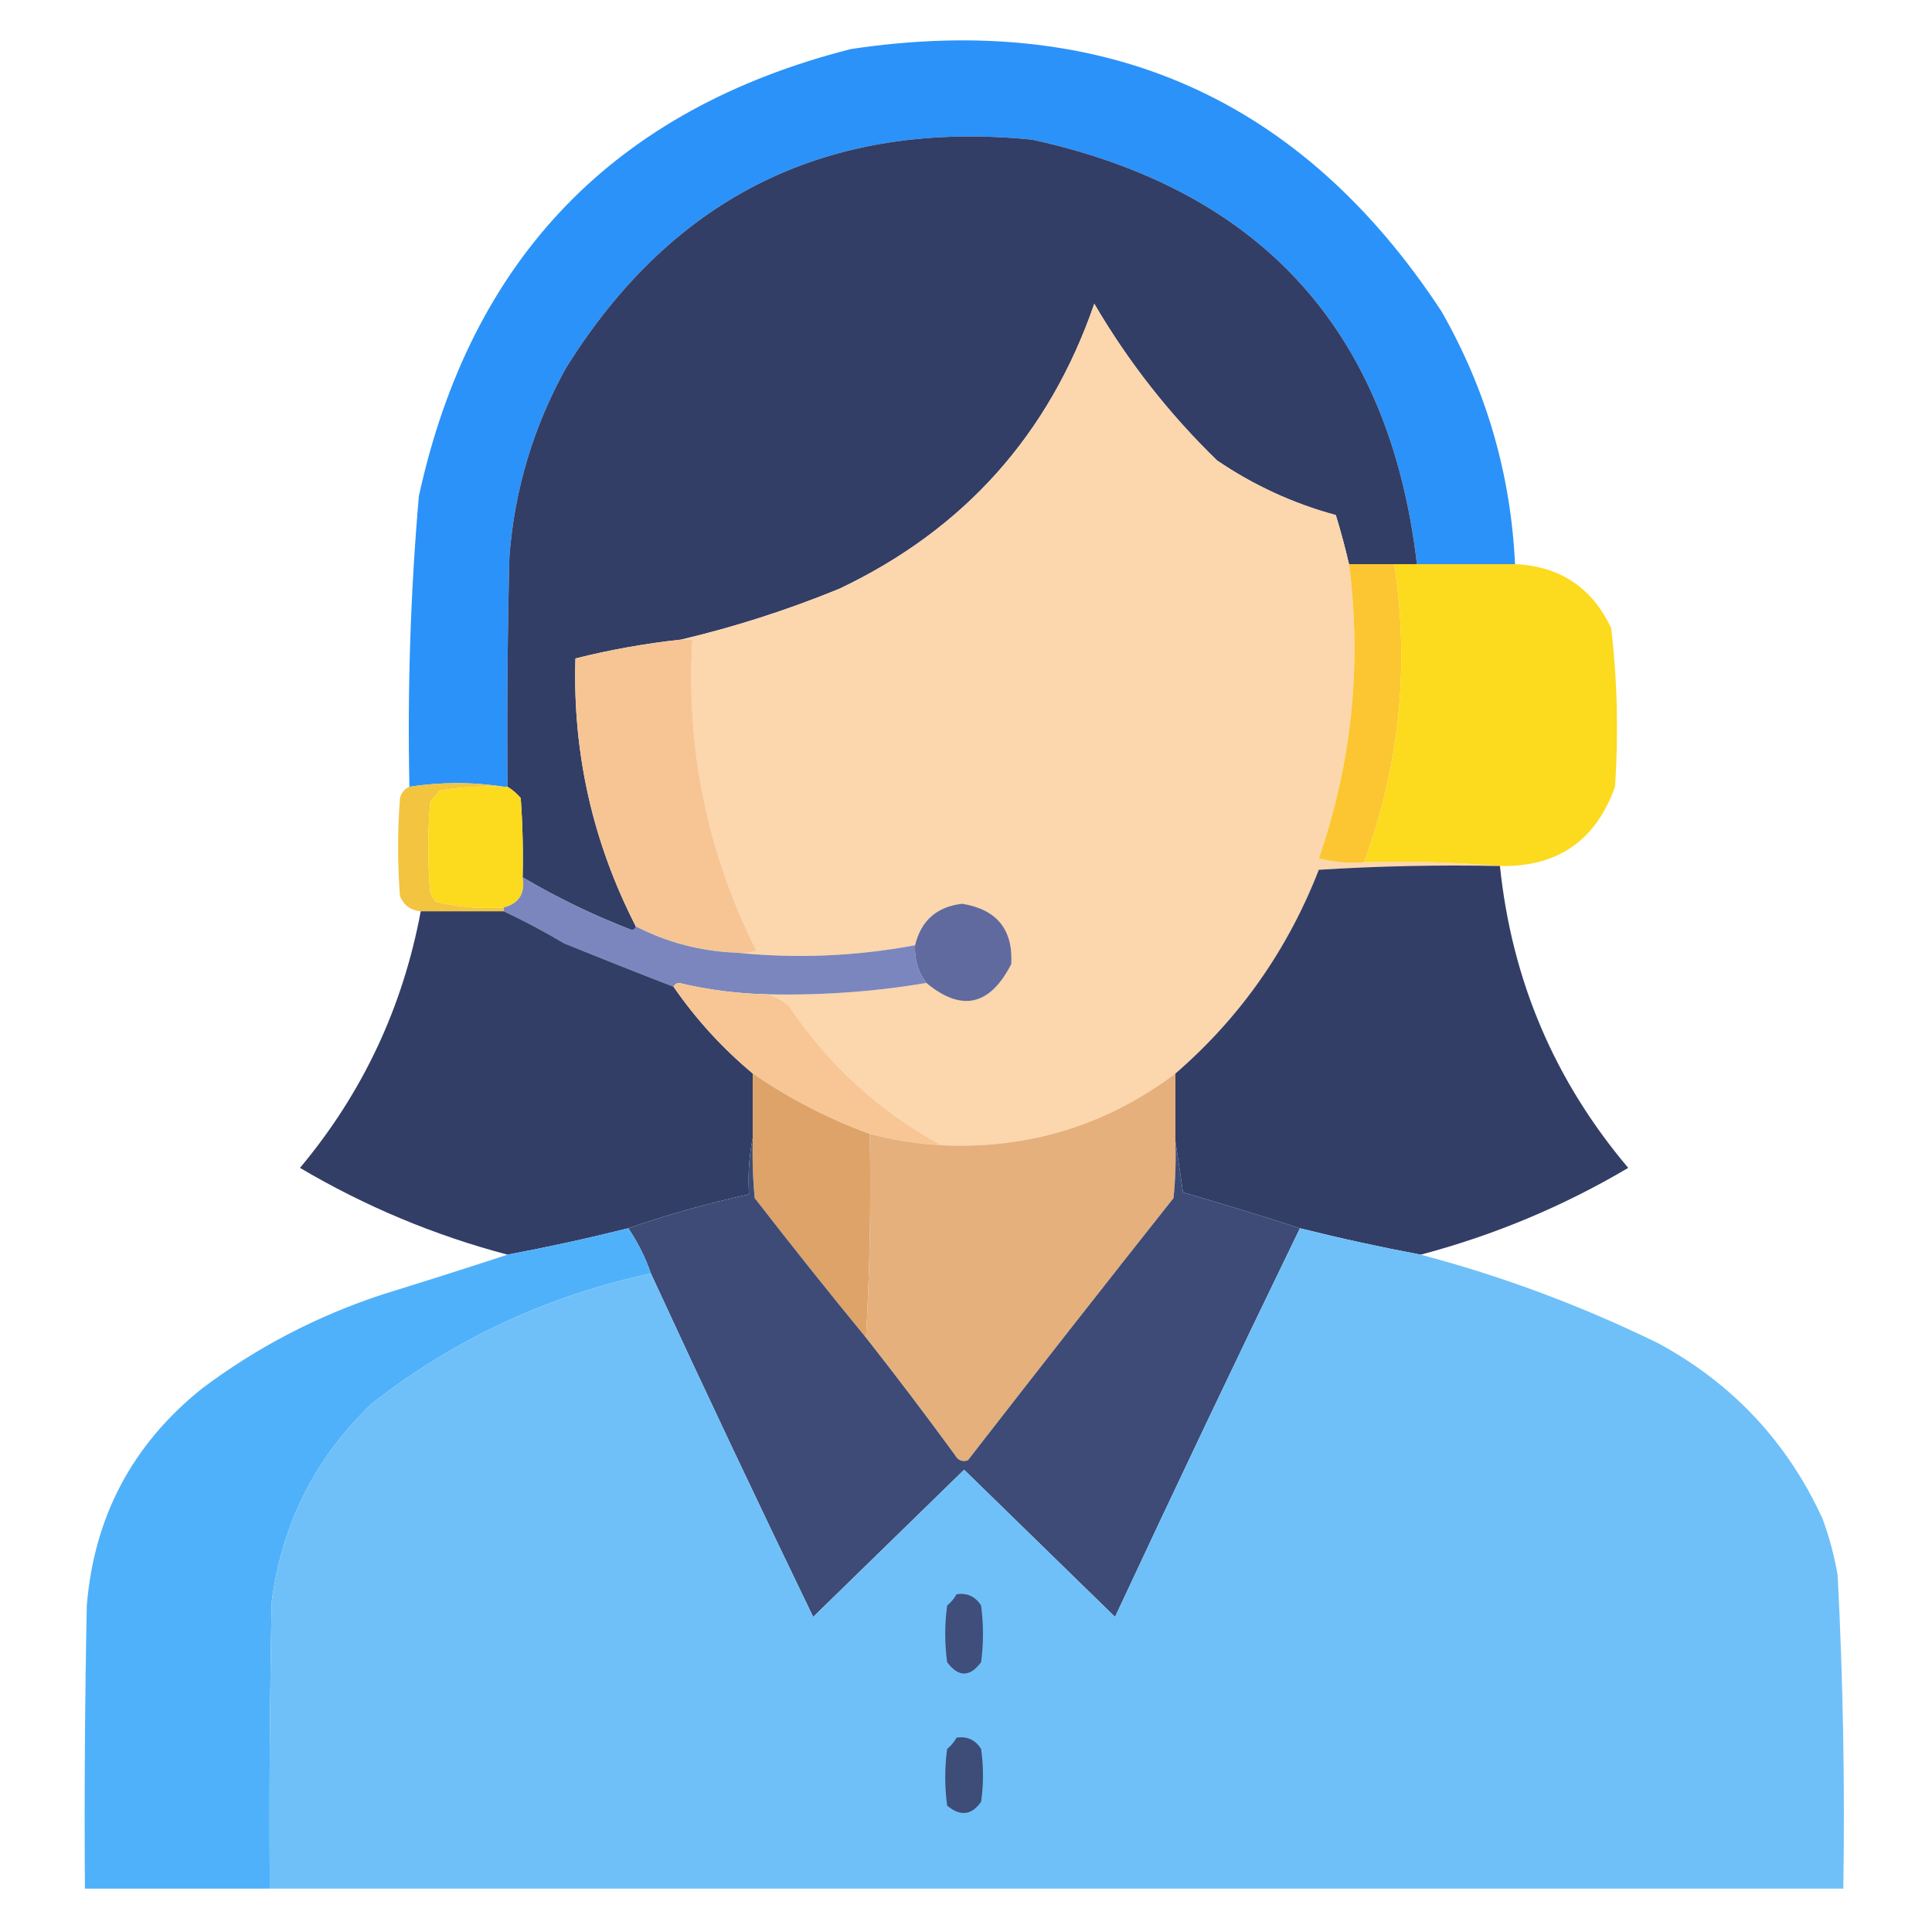
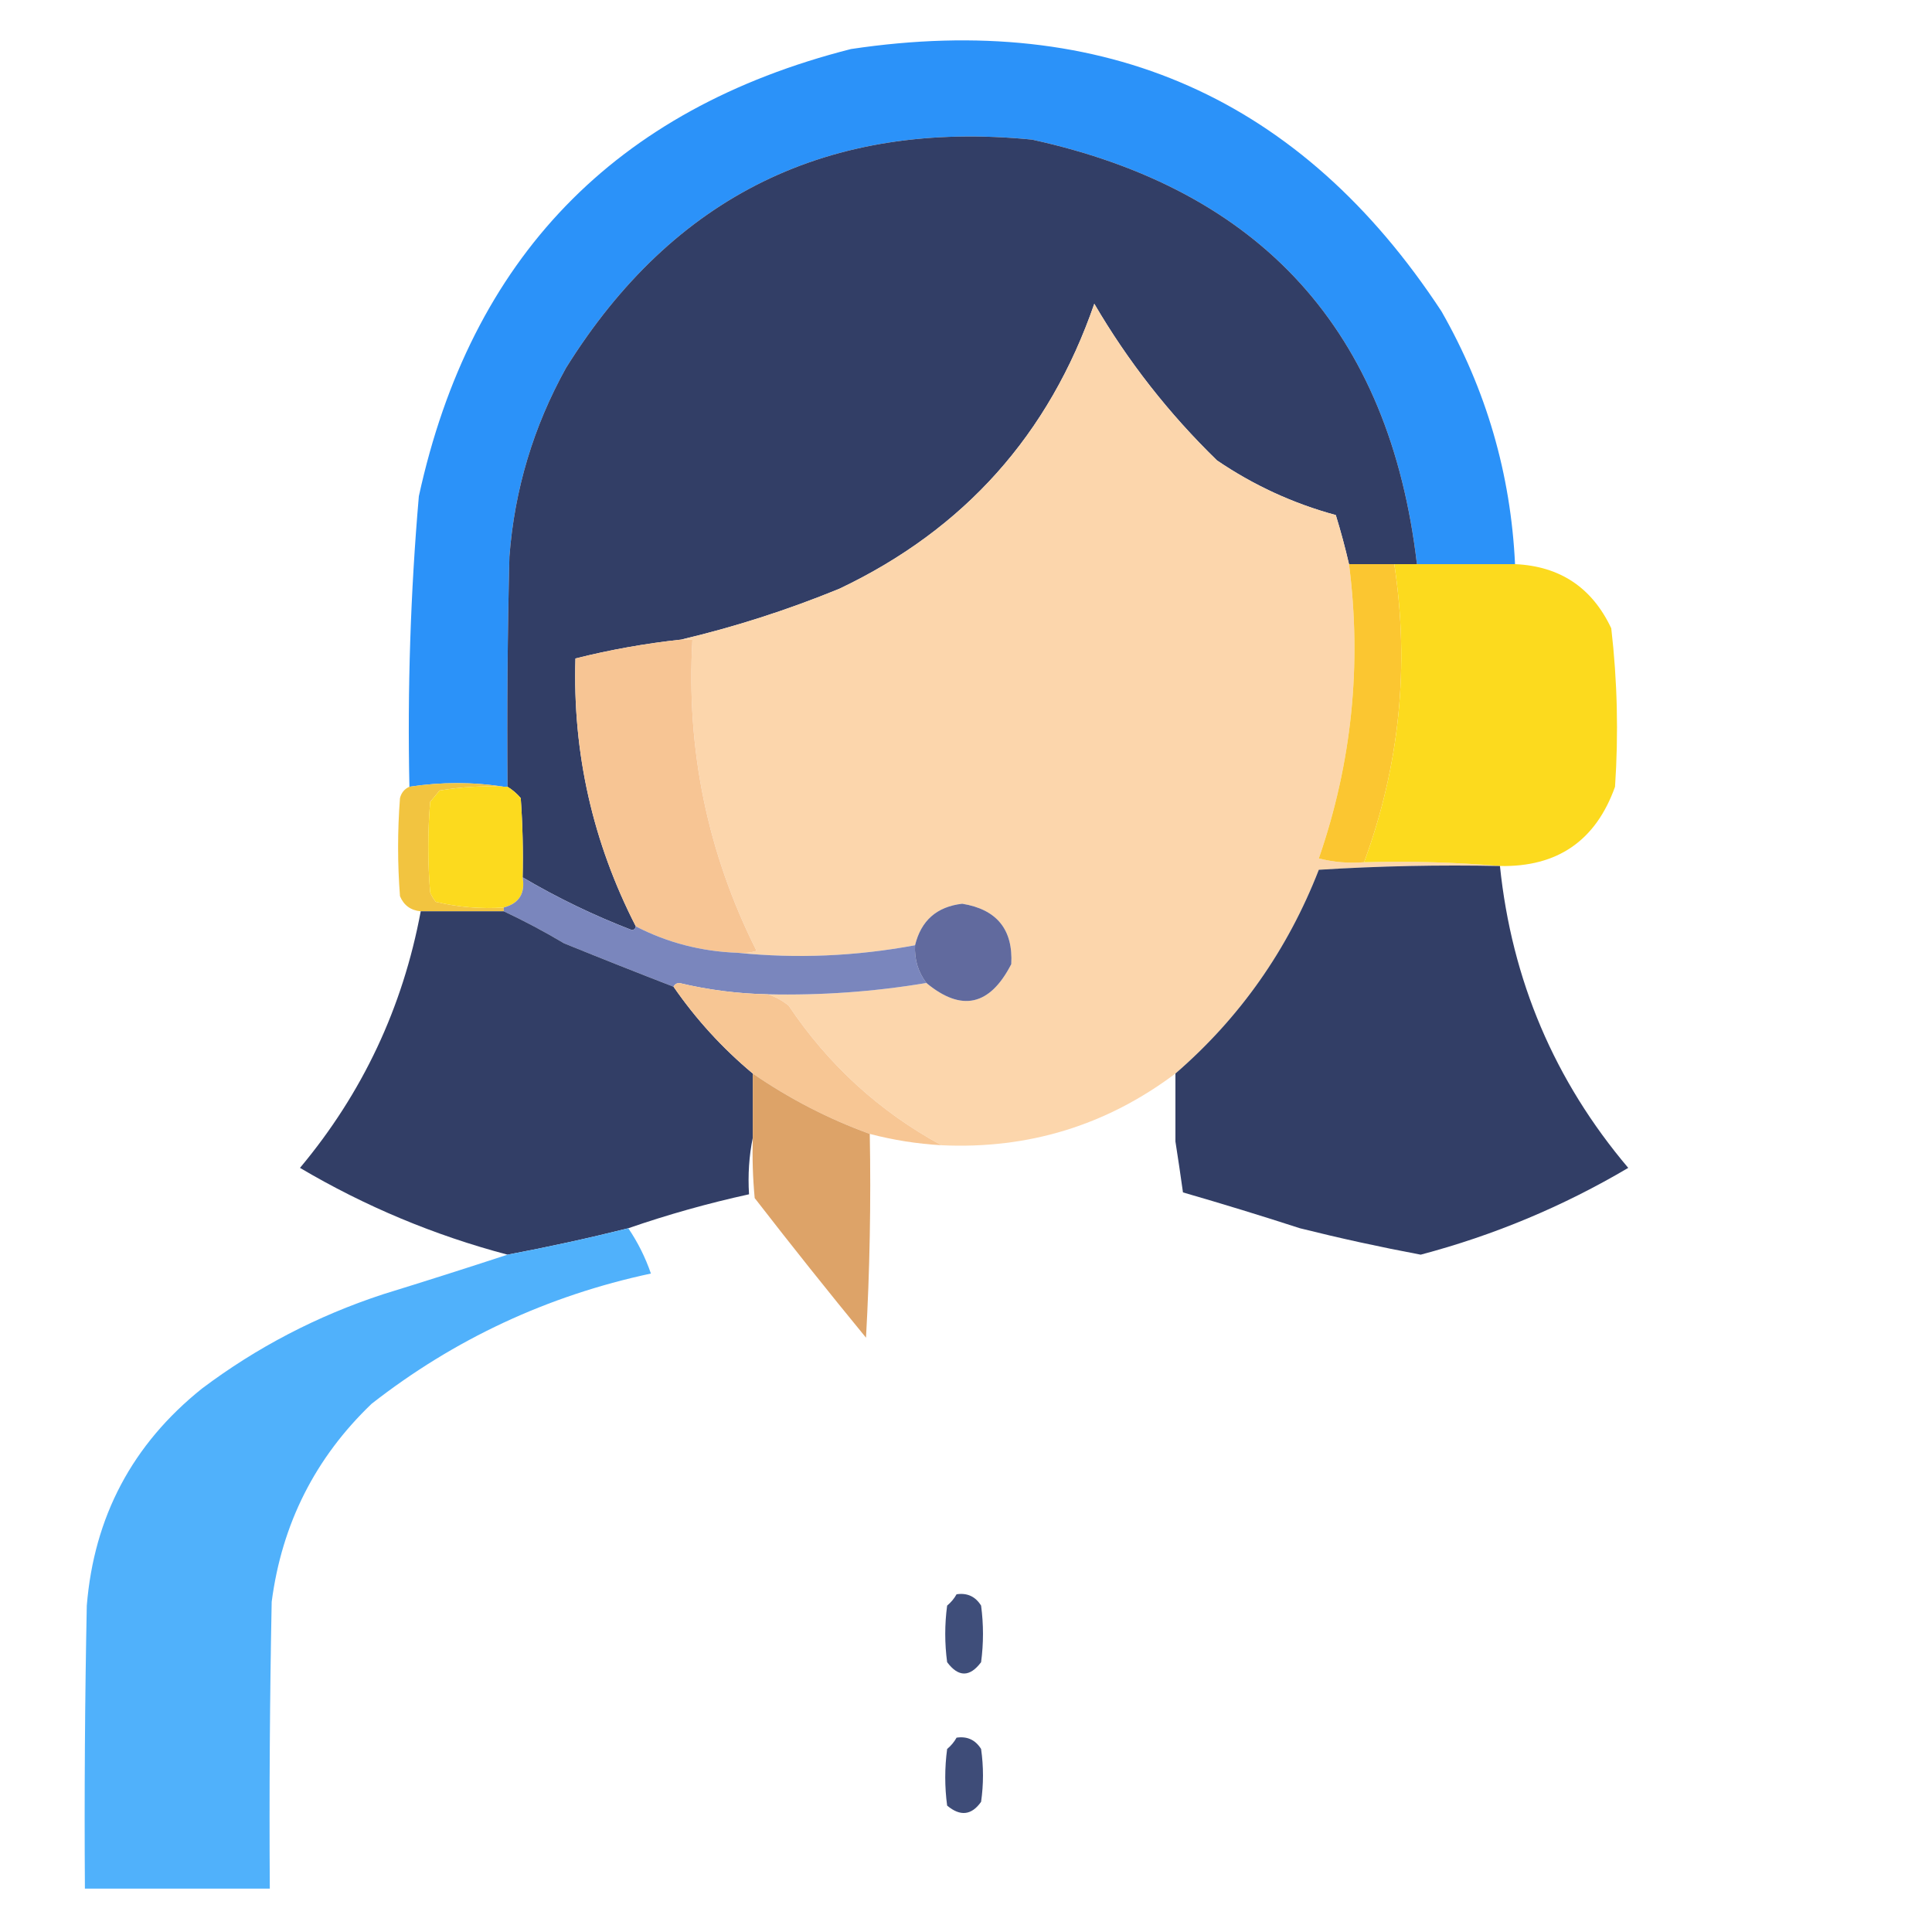
<svg xmlns="http://www.w3.org/2000/svg" width="512px" height="512px" style="shape-rendering:geometricPrecision; text-rendering:geometricPrecision; image-rendering:optimizeQuality; fill-rule:evenodd; clip-rule:evenodd">
  <g>
    <path style="opacity:0.99" fill="#2a91f9" d="M 401.5,149.5 C 392.833,149.5 384.167,149.5 375.5,149.5C 368.297,87.794 334.297,50.294 273.5,37C 219.649,31.677 178.483,51.843 150,97.5C 141.351,113.086 136.351,129.753 135,147.5C 134.5,167.831 134.333,188.164 134.5,208.5C 134.167,208.5 133.833,208.5 133.5,208.5C 125.295,207.213 116.962,207.213 108.5,208.5C 107.951,182.779 108.785,157.112 111,131.5C 124.759,68.408 162.926,28.908 225.5,13C 292.773,2.899 344.939,26.066 382,82.5C 393.871,103.279 400.371,125.612 401.5,149.5 Z" />
  </g>
  <g>
    <path style="opacity:1" fill="#323e66" d="M 375.5,149.5 C 373.5,149.5 371.5,149.5 369.5,149.5C 365.5,149.5 361.5,149.5 357.5,149.5C 356.498,145.162 355.332,140.829 354,136.5C 342.687,133.427 332.187,128.593 322.5,122C 309.759,109.6 298.925,95.767 290,80.5C 278.044,115.121 255.544,140.288 222.5,156C 208.743,161.643 194.743,166.143 180.5,169.5C 171.046,170.52 161.713,172.187 152.5,174.5C 151.727,199.518 157.06,223.185 168.5,245.5C 168.44,246.043 168.107,246.376 167.5,246.5C 157.383,242.607 147.717,237.941 138.5,232.5C 138.666,225.492 138.5,218.492 138,211.5C 136.961,210.29 135.794,209.29 134.5,208.5C 134.333,188.164 134.5,167.831 135,147.5C 136.351,129.753 141.351,113.086 150,97.5C 178.483,51.843 219.649,31.677 273.5,37C 334.297,50.294 368.297,87.794 375.5,149.5 Z" />
  </g>
  <g>
    <path style="opacity:1" fill="#fcd6ac" d="M 357.5,149.5 C 360.926,176.161 358.26,202.161 349.5,227.5C 353.445,228.491 357.445,228.824 361.5,228.5C 373.678,228.172 385.678,228.505 397.5,229.5C 381.486,229.167 365.486,229.501 349.5,230.5C 341.237,251.725 328.571,269.725 311.5,284.5C 293.189,298.248 272.522,304.582 249.5,303.5C 233.046,294.552 219.546,282.219 209,266.5C 207.281,265.131 205.448,264.131 203.5,263.5C 217.606,263.822 231.606,262.822 245.5,260.5C 254.828,268.229 262.328,266.562 268,255.5C 268.502,246.328 264.169,240.995 255,239.5C 248.262,240.28 244.095,243.947 242.5,250.5C 226.782,253.42 211.116,254.087 195.5,252.5C 197.199,252.66 198.866,252.494 200.5,252C 187.482,226.078 181.815,198.578 183.5,169.5C 182.5,169.5 181.5,169.5 180.5,169.5C 194.743,166.143 208.743,161.643 222.5,156C 255.544,140.288 278.044,115.121 290,80.5C 298.925,95.767 309.759,109.6 322.5,122C 332.187,128.593 342.687,133.427 354,136.5C 355.332,140.829 356.498,145.162 357.5,149.5 Z" />
  </g>
  <g>
    <path style="opacity:1" fill="#fbc631" d="M 357.5,149.5 C 361.5,149.5 365.5,149.5 369.5,149.5C 373.585,176.559 370.918,202.893 361.5,228.5C 357.445,228.824 353.445,228.491 349.5,227.5C 358.26,202.161 360.926,176.161 357.5,149.5 Z" />
  </g>
  <g>
    <path style="opacity:1" fill="#fcda1e" d="M 369.5,149.5 C 371.5,149.5 373.5,149.5 375.5,149.5C 384.167,149.5 392.833,149.5 401.5,149.5C 413.407,150.038 421.907,155.705 427,166.5C 428.614,180.431 428.947,194.431 428,208.5C 422.889,222.808 412.723,229.808 397.5,229.5C 385.678,228.505 373.678,228.172 361.5,228.5C 370.918,202.893 373.585,176.559 369.5,149.5 Z" />
  </g>
  <g>
    <path style="opacity:1" fill="#f7c594" d="M 180.5,169.5 C 181.5,169.5 182.5,169.5 183.5,169.5C 181.815,198.578 187.482,226.078 200.5,252C 198.866,252.494 197.199,252.66 195.5,252.5C 185.859,252.152 176.859,249.818 168.5,245.5C 157.06,223.185 151.727,199.518 152.5,174.5C 161.713,172.187 171.046,170.52 180.5,169.5 Z" />
  </g>
  <g>
    <path style="opacity:0.96" fill="#f1c239" d="M 133.5,208.5 C 127.771,208.212 122.104,208.546 116.5,209.5C 115.667,210.5 114.833,211.5 114,212.5C 113.333,220.5 113.333,228.5 114,236.5C 114.374,237.416 114.874,238.25 115.5,239C 121.379,240.41 127.379,240.91 133.5,240.5C 133.5,240.833 133.5,241.167 133.5,241.5C 126.167,241.5 118.833,241.5 111.5,241.5C 108.852,241.262 107.018,239.928 106,237.5C 105.333,228.833 105.333,220.167 106,211.5C 106.377,210.058 107.21,209.058 108.5,208.5C 116.962,207.213 125.295,207.213 133.5,208.5 Z" />
  </g>
  <g>
    <path style="opacity:1" fill="#fcda1e" d="M 133.5,208.5 C 133.833,208.5 134.167,208.5 134.5,208.5C 135.794,209.29 136.961,210.29 138,211.5C 138.5,218.492 138.666,225.492 138.5,232.5C 139.239,236.746 137.573,239.413 133.5,240.5C 127.379,240.91 121.379,240.41 115.5,239C 114.874,238.25 114.374,237.416 114,236.5C 113.333,228.5 113.333,220.5 114,212.5C 114.833,211.5 115.667,210.5 116.5,209.5C 122.104,208.546 127.771,208.212 133.5,208.5 Z" />
  </g>
  <g>
    <path style="opacity:0.997" fill="#323e66" d="M 397.5,229.5 C 400.627,259.744 411.961,286.411 431.5,309.5C 414.239,319.699 395.906,327.366 376.5,332.5C 365.769,330.484 355.102,328.151 344.5,325.5C 334.331,322.201 323.998,319.035 313.5,316C 312.858,311.399 312.191,306.899 311.5,302.5C 311.5,296.5 311.5,290.5 311.5,284.5C 328.571,269.725 341.237,251.725 349.5,230.5C 365.486,229.501 381.486,229.167 397.5,229.5 Z" />
  </g>
  <g>
    <path style="opacity:1" fill="#7a86bd" d="M 138.5,232.5 C 147.717,237.941 157.383,242.607 167.5,246.5C 168.107,246.376 168.44,246.043 168.5,245.5C 176.859,249.818 185.859,252.152 195.5,252.5C 211.116,254.087 226.782,253.42 242.5,250.5C 242.307,254.248 243.307,257.582 245.5,260.5C 231.606,262.822 217.606,263.822 203.5,263.5C 195.561,263.346 187.728,262.346 180,260.5C 179.235,260.57 178.735,260.903 178.5,261.5C 168.954,257.808 159.287,253.975 149.5,250C 144.271,246.887 138.938,244.053 133.5,241.5C 133.5,241.167 133.5,240.833 133.5,240.5C 137.573,239.413 139.239,236.746 138.5,232.5 Z" />
  </g>
  <g>
    <path style="opacity:1" fill="#616a9e" d="M 245.5,260.5 C 243.307,257.582 242.307,254.248 242.5,250.5C 244.095,243.947 248.262,240.28 255,239.5C 264.169,240.995 268.502,246.328 268,255.5C 262.328,266.562 254.828,268.229 245.5,260.5 Z" />
  </g>
  <g>
    <path style="opacity:0.996" fill="#323e66" d="M 111.5,241.5 C 118.833,241.5 126.167,241.5 133.5,241.5C 138.938,244.053 144.271,246.887 149.5,250C 159.287,253.975 168.954,257.808 178.5,261.5C 184.45,270.117 191.45,277.784 199.5,284.5C 199.5,290.167 199.5,295.833 199.5,301.5C 198.513,306.305 198.179,311.305 198.5,316.5C 187.563,318.898 176.897,321.898 166.5,325.5C 155.902,328.149 145.236,330.483 134.5,332.5C 115.094,327.366 96.761,319.699 79.5,309.5C 96.07,289.69 106.737,267.023 111.5,241.5 Z" />
  </g>
  <g>
    <path style="opacity:1" fill="#f7c694" d="M 203.5,263.5 C 205.448,264.131 207.281,265.131 209,266.5C 219.546,282.219 233.046,294.552 249.5,303.5C 243.063,303.131 236.73,302.131 230.5,300.5C 219.553,296.525 209.22,291.192 199.5,284.5C 191.45,277.784 184.45,270.117 178.5,261.5C 178.735,260.903 179.235,260.57 180,260.5C 187.728,262.346 195.561,263.346 203.5,263.5 Z" />
  </g>
  <g>
-     <path style="opacity:1" fill="#dda368" d="M 199.5,284.5 C 209.22,291.192 219.553,296.525 230.5,300.5C 230.83,318.674 230.497,336.674 229.5,354.5C 219.531,342.354 209.697,330.021 200,317.5C 199.501,312.177 199.334,306.844 199.5,301.5C 199.5,295.833 199.5,290.167 199.5,284.5 Z" />
+     <path style="opacity:1" fill="#dda368" d="M 199.5,284.5 C 209.22,291.192 219.553,296.525 230.5,300.5C 230.83,318.674 230.497,336.674 229.5,354.5C 219.531,342.354 209.697,330.021 200,317.5C 199.501,312.177 199.334,306.844 199.5,301.5Z" />
  </g>
  <g>
-     <path style="opacity:1" fill="#e5b07c" d="M 311.5,284.5 C 311.5,290.5 311.5,296.5 311.5,302.5C 311.666,307.511 311.499,312.511 311,317.5C 292.713,340.576 274.546,363.743 256.5,387C 255.004,387.507 253.837,387.007 253,385.5C 245.334,375.006 237.501,364.673 229.5,354.5C 230.497,336.674 230.83,318.674 230.5,300.5C 236.73,302.131 243.063,303.131 249.5,303.5C 272.522,304.582 293.189,298.248 311.5,284.5 Z" />
-   </g>
+     </g>
  <g>
-     <path style="opacity:1" fill="#3d4b76" d="M 199.5,301.5 C 199.334,306.844 199.501,312.177 200,317.5C 209.697,330.021 219.531,342.354 229.5,354.5C 237.501,364.673 245.334,375.006 253,385.5C 253.837,387.007 255.004,387.507 256.5,387C 274.546,363.743 292.713,340.576 311,317.5C 311.499,312.511 311.666,307.511 311.5,302.5C 312.191,306.899 312.858,311.399 313.5,316C 323.998,319.035 334.331,322.201 344.5,325.5C 327.925,359.652 311.592,393.985 295.5,428.5C 282.167,415.5 268.833,402.5 255.5,389.5C 242.167,402.5 228.833,415.5 215.5,428.5C 200.862,398.228 186.529,367.894 172.5,337.5C 171.008,333.182 169.008,329.182 166.5,325.5C 176.897,321.898 187.563,318.898 198.5,316.5C 198.179,311.305 198.513,306.305 199.5,301.5 Z" />
-   </g>
+     </g>
  <g>
    <path style="opacity:0.988" fill="#4eb0fb" d="M 166.5,325.5 C 169.008,329.182 171.008,333.182 172.5,337.5C 145.107,343.366 120.44,354.866 98.5,372C 83.531,386.33 74.697,403.83 72,424.5C 71.5,449.831 71.333,475.164 71.5,500.5C 55.167,500.5 38.833,500.5 22.5,500.5C 22.333,475.498 22.5,450.498 23,425.5C 24.921,401.924 35.087,382.758 53.5,368C 68.052,357.056 84.052,348.723 101.5,343C 112.644,339.561 123.644,336.061 134.5,332.5C 145.236,330.483 155.902,328.149 166.5,325.5 Z" />
  </g>
  <g>
-     <path style="opacity:1" fill="#6fc0f8" d="M 344.5,325.5 C 355.102,328.151 365.769,330.484 376.5,332.5C 398.18,338.23 419.18,346.064 439.5,356C 459.19,366.689 473.69,382.189 483,402.5C 484.802,407.375 486.135,412.375 487,417.5C 488.429,445.137 488.929,472.803 488.5,500.5C 349.5,500.5 210.5,500.5 71.5,500.5C 71.333,475.164 71.5,449.831 72,424.5C 74.697,403.83 83.531,386.33 98.5,372C 120.44,354.866 145.107,343.366 172.5,337.5C 186.529,367.894 200.862,398.228 215.5,428.5C 228.833,415.5 242.167,402.5 255.5,389.5C 268.833,402.5 282.167,415.5 295.5,428.5C 311.592,393.985 327.925,359.652 344.5,325.5 Z" />
-   </g>
+     </g>
  <g>
    <path style="opacity:1" fill="#3f4e7a" d="M 253.5,422.5 C 256.325,422.081 258.491,423.081 260,425.5C 260.667,430.5 260.667,435.5 260,440.5C 257,444.5 254,444.5 251,440.5C 250.333,435.5 250.333,430.5 251,425.5C 252.045,424.627 252.878,423.627 253.5,422.5 Z" />
  </g>
  <g>
    <path style="opacity:1" fill="#3e4c78" d="M 253.5,460.5 C 256.325,460.081 258.491,461.081 260,463.5C 260.667,468.167 260.667,472.833 260,477.5C 257.472,481.085 254.472,481.418 251,478.5C 250.333,473.5 250.333,468.5 251,463.5C 252.045,462.627 252.878,461.627 253.5,460.5 Z" />
  </g>
</svg>